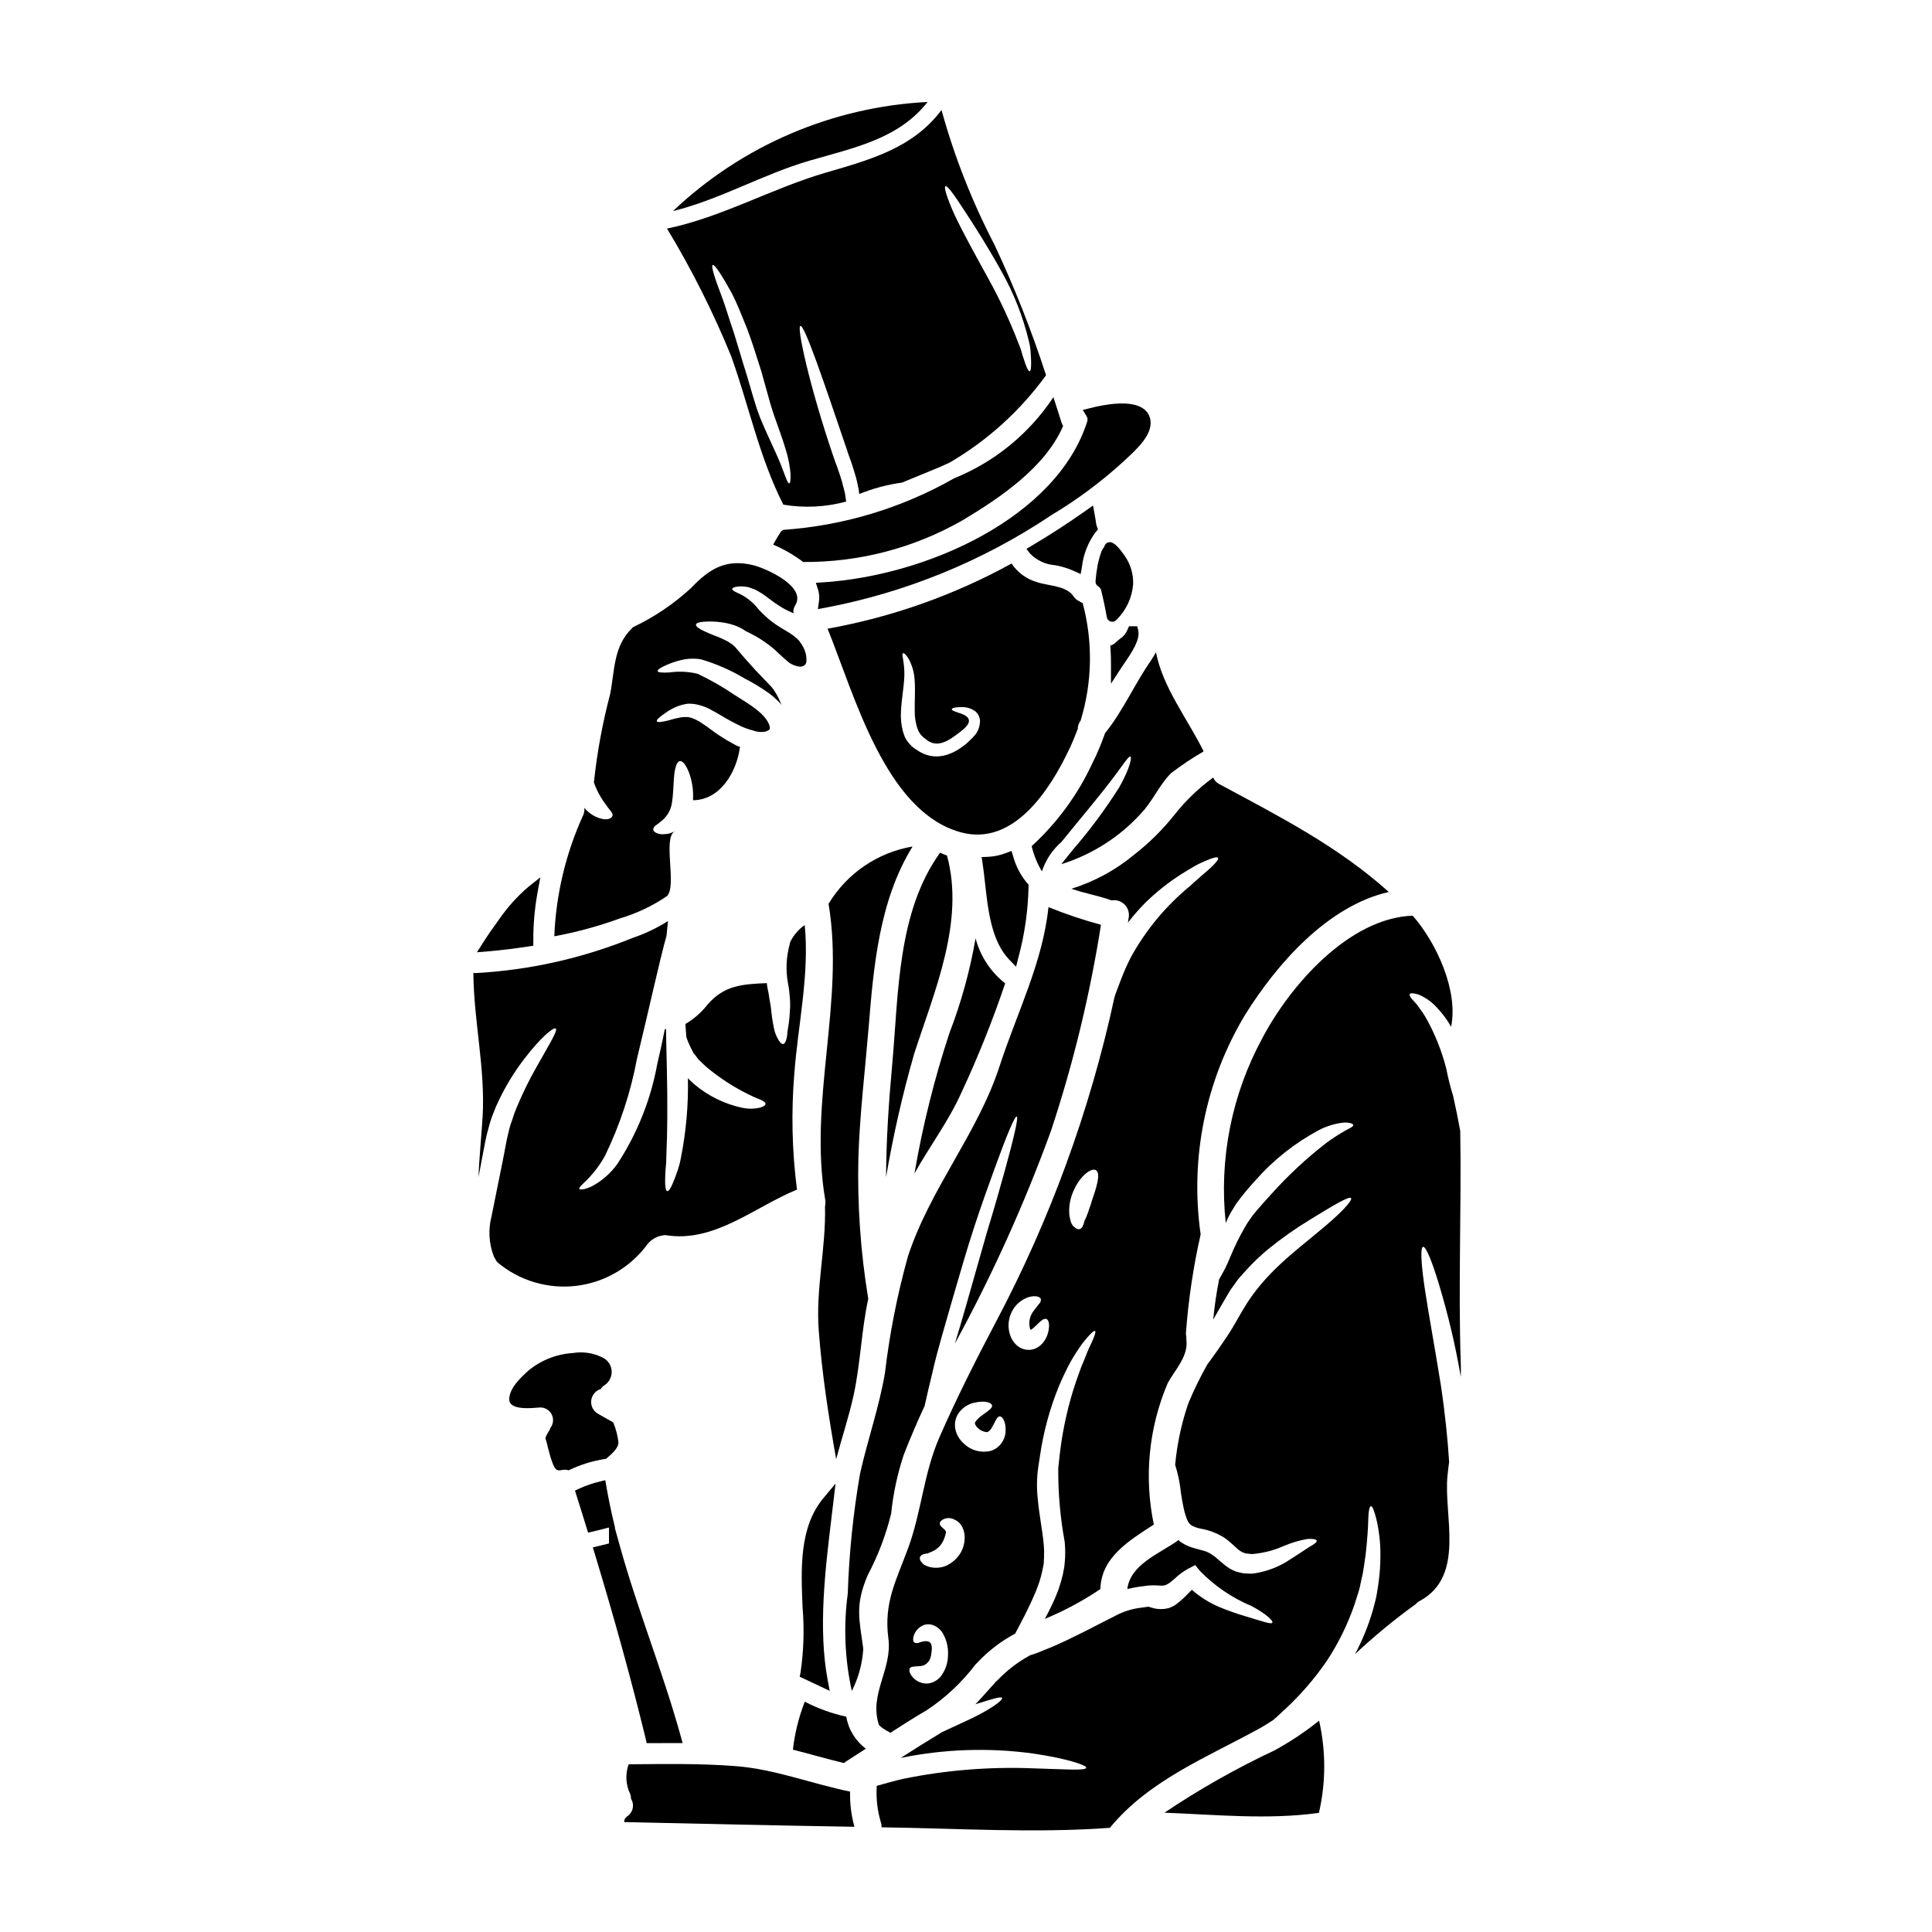
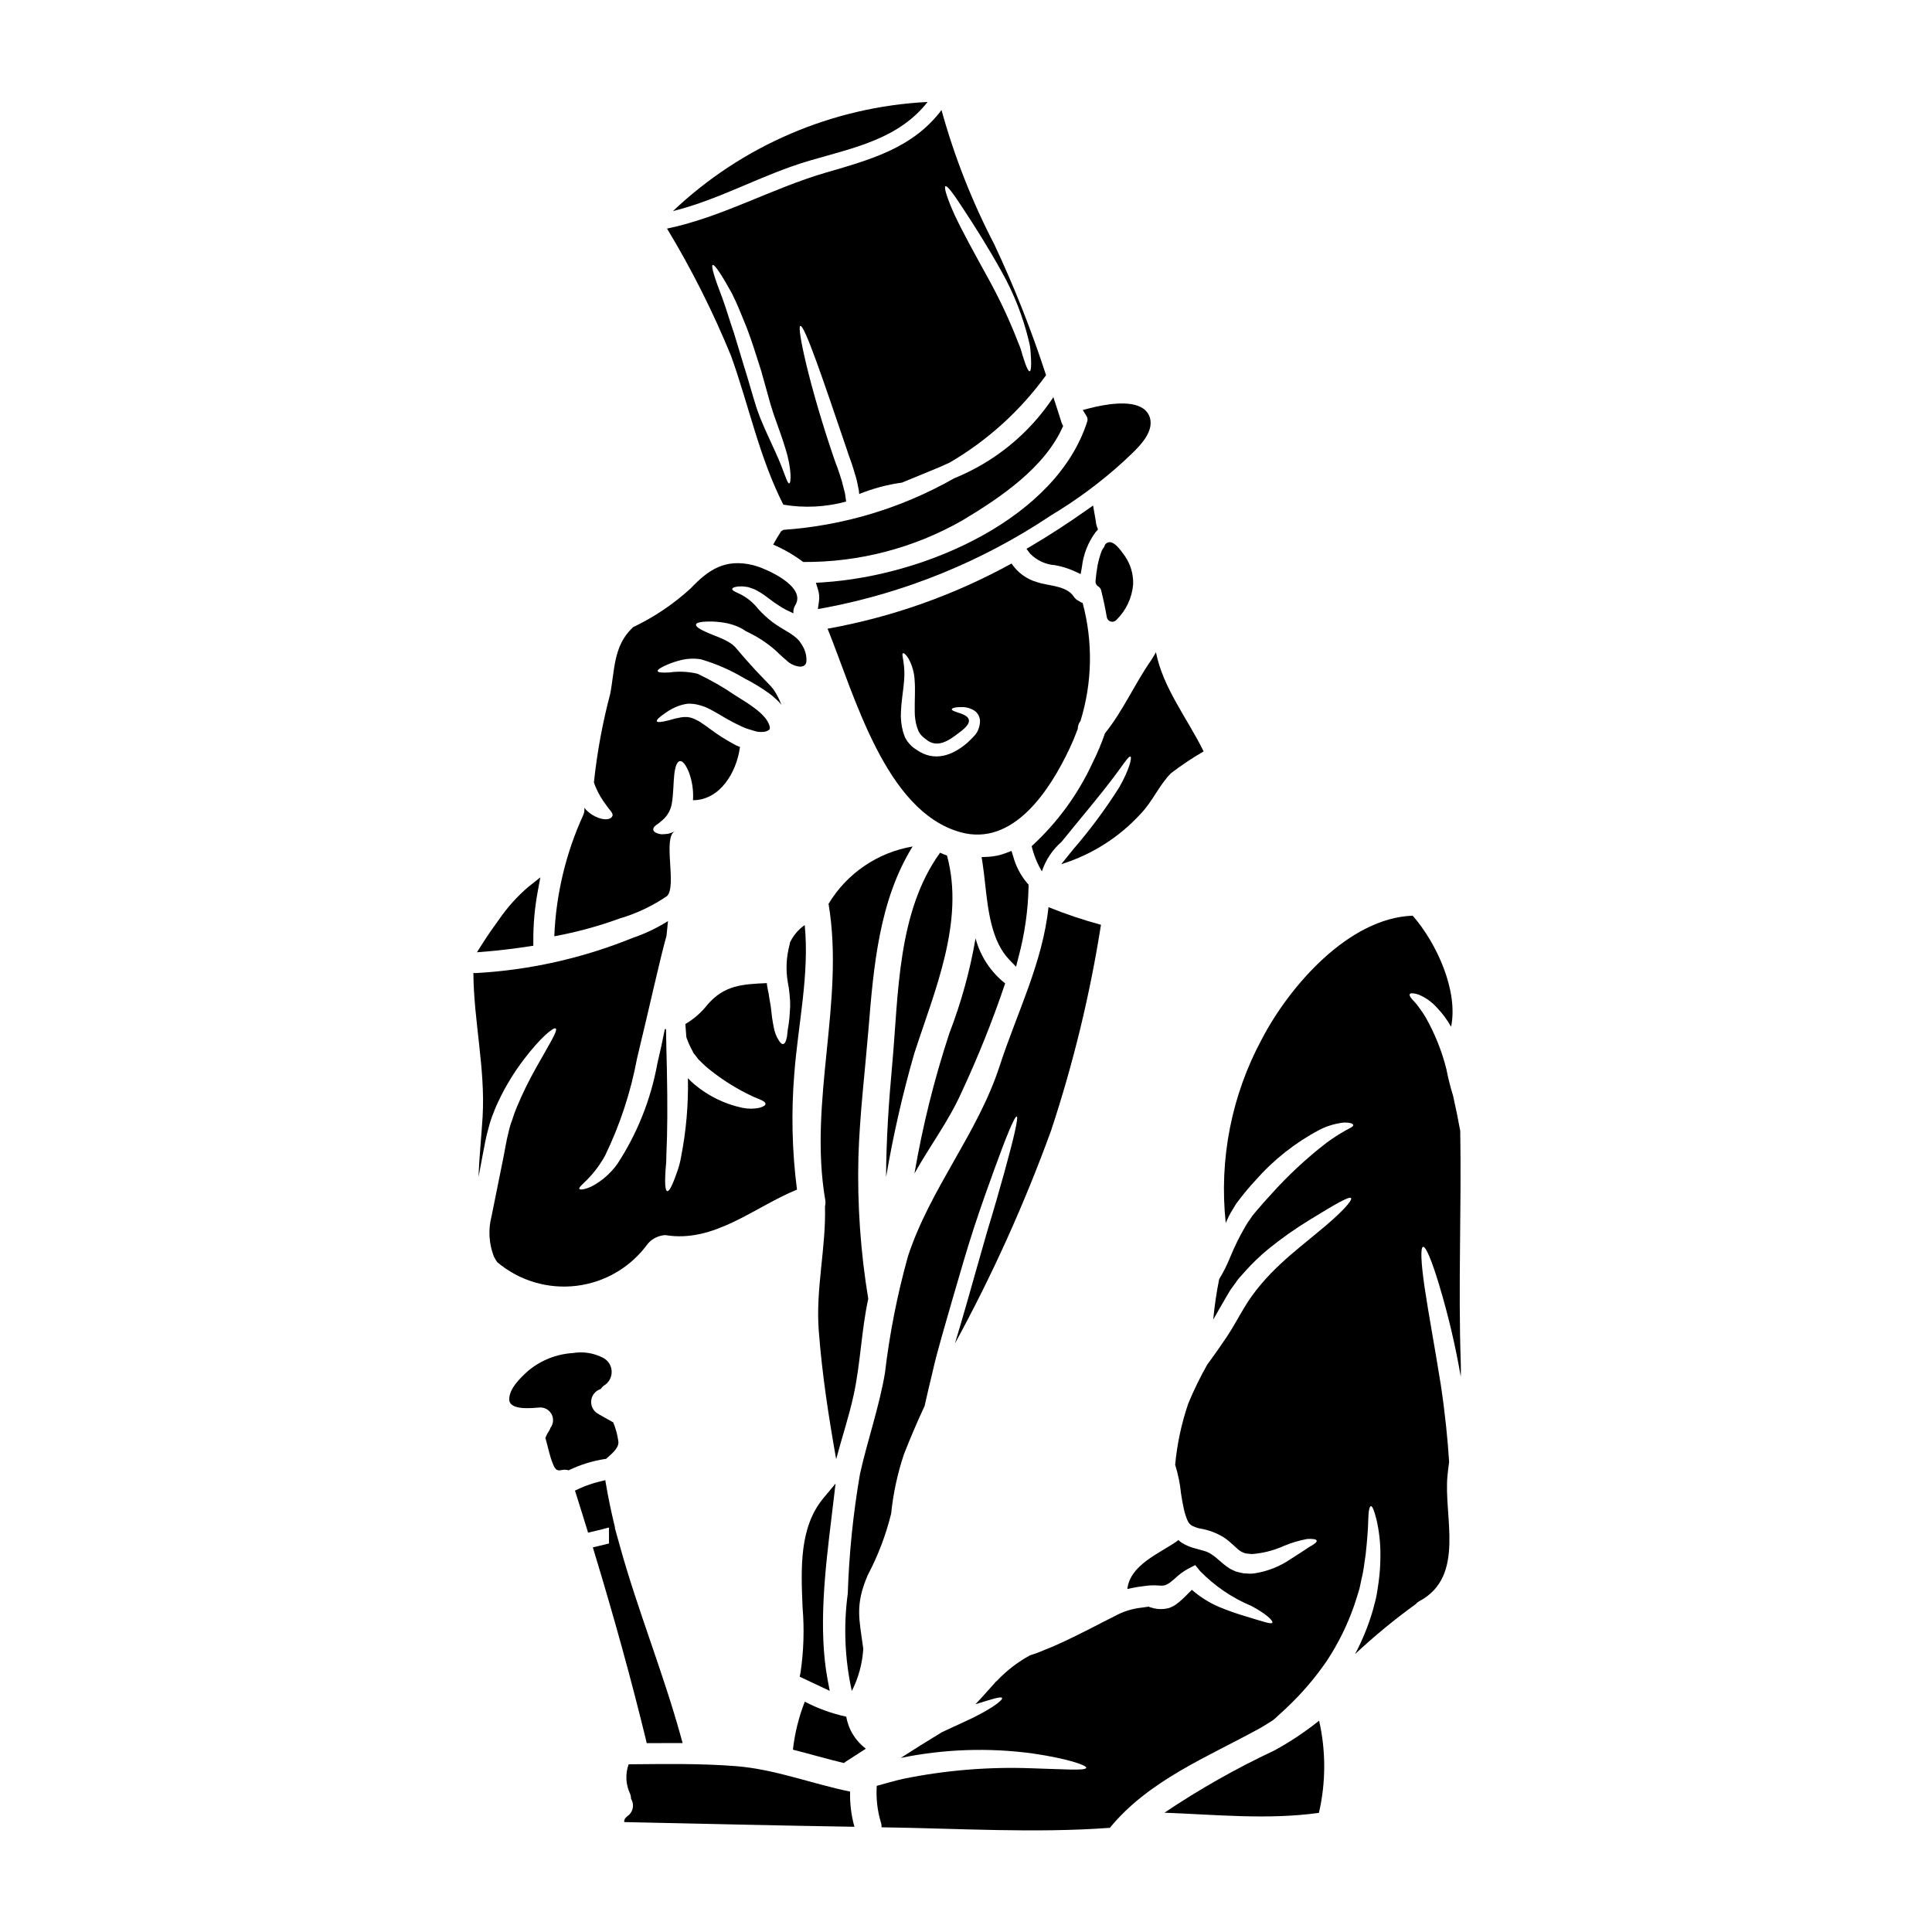
<svg xmlns="http://www.w3.org/2000/svg" fill="#000000" width="800px" height="800px" version="1.1" viewBox="144 144 512 512">
  <g>
    <path d="m434.49 282.79c-0.078-0.691-0.203-1.387-0.328-2.066l-0.492-2.754-1.898 1.34c-4.789 3.379-9.613 6.504-14.328 9.289l-1.418 0.84 0.988 1.32 0.008-0.008c1.75 1.777 4.086 2.856 6.574 3.031 0.586 0.113 1.152 0.219 1.637 0.352 1.172 0.309 2.316 0.711 3.418 1.207l1.734 0.789 0.336-1.879c0.379-3.359 1.641-6.559 3.656-9.273l0.594-0.656-0.293-0.824c-0.086-0.23-0.148-0.465-0.188-0.707z" />
    <path d="m429.62 337.16c0-0.766 0.258-1.508 0.727-2.113 3.133-10.156 3.328-20.988 0.566-31.254-0.328-0.105-0.637-0.262-0.914-0.469-0.605-0.27-1.121-0.707-1.48-1.266-1.906-2.891-6.629-2.754-9.613-3.758-2.797-0.781-5.223-2.543-6.836-4.961-15.203 8.371-31.672 14.203-48.75 17.273 7.234 17.902 15.352 48.375 35.172 53.922 14.027 3.938 23.754-11.137 28.945-22.156 0.82-1.742 1.551-3.504 2.184-5.219zm-26.523 0.539c-0.094 0.215-0.215 0.422-0.355 0.609l-0.23 0.332-0.164 0.188-0.656 0.727c-0.449 0.422-0.895 0.895-1.367 1.316-3.852 3.312-8.691 5.168-13.414 1.836h-0.004c-0.441-0.277-0.867-0.582-1.266-0.918-0.402-0.398-0.781-0.824-1.129-1.27l-0.328-0.52-0.164-0.262-0.023-0.066c-0.023-0.023-0.141-0.211-0.141-0.211h-0.004c-0.016-0.07-0.039-0.145-0.07-0.211-0.164-0.492-0.375-0.941-0.492-1.41-0.461-1.746-0.637-3.555-0.52-5.356 0.164-3.266 0.68-5.902 0.824-8.105 0.148-1.715 0.086-3.445-0.188-5.148-0.188-1.219-0.395-2.019-0.117-2.113s0.848 0.332 1.551 1.551c0.934 1.75 1.465 3.684 1.551 5.664 0.207 2.465-0.023 5.309 0.023 8.199-0.008 1.414 0.195 2.824 0.598 4.18 0.117 0.355 0.262 0.66 0.375 0.965l0.023 0.094 0.164 0.262 0.332 0.539c0.23 0.309 0.395 0.395 0.562 0.609 0.246 0.23 0.512 0.441 0.789 0.633 3.031 2.703 6.203 0.449 8.855-1.598 2.231-1.617 4.422-3.758 0.543-5.117-1.504-0.492-2.445-0.789-2.422-1.125 0.023-0.34 0.965-0.613 2.754-0.59h0.004c1.238-0.004 2.445 0.383 3.453 1.105 0.777 0.637 1.238 1.582 1.27 2.586-0.012 0.91-0.223 1.805-0.617 2.625z" />
    <path d="m413.27 400.19 0.652-2.59h0.004c1.629-6.074 2.519-12.32 2.652-18.609v-0.566l-0.395-0.426c-1.711-2.039-2.961-4.426-3.66-6.996l-0.465-1.5-1.469 0.551v0.004c-1.531 0.594-3.152 0.938-4.797 1.012l-1.652 0.062 0.25 1.637c0.266 1.723 0.469 3.543 0.676 5.438 0.789 7.113 1.699 15.172 6.336 20.051z" />
-     <path d="m441.15 320.97c0.207-0.328 0.48-0.715 0.789-1.156 2.219-3.215 4.176-6.297 3.723-8.66l-0.277-1.18h-2.191l-0.395 0.891v-0.004c-0.371 0.965-1.039 1.793-1.902 2.363-0.398 0.297-0.781 0.617-1.141 0.961-0.18 0.188-0.383 0.359-0.602 0.504l-0.91 0.43 0.066 1.008c0.09 1.375 0.113 2.703 0.113 4.059v4.996z" />
    <path d="m438.54 287.75c-0.402-0.129-0.84-0.078-1.203 0.141-0.363 0.219-0.613 0.582-0.688 1l-0.117 0.16h-0.004c-0.25 0.328-0.461 0.688-0.621 1.07-0.43 1.188-0.77 2.41-1.023 3.648-0.258 1.402-0.445 2.816-0.559 4.234-0.051 0.574 0.238 1.129 0.742 1.414 0.418 0.262 0.703 0.691 0.785 1.18 0.578 2.332 1.07 4.664 1.457 6.938v0.004c0.094 0.562 0.508 1.023 1.059 1.18 0.129 0.035 0.262 0.055 0.395 0.055 0.426 0 0.832-0.184 1.113-0.508 2.562-2.504 4.129-5.848 4.418-9.418 0.094-2.695-0.691-5.348-2.234-7.559-1.555-2.211-2.574-3.238-3.519-3.539z" />
    <path d="m432.09 255.82c-8.086 25.164-42.094 40.684-69.992 42.508l-1.879 0.121 0.562 1.793v0.004c0.324 1.016 0.41 2.094 0.25 3.148l-0.285 2.019 2.012-0.363h0.004c21.27-4.043 41.516-12.309 59.535-24.312l0.445-0.289c6.777-4.07 13.137-8.805 18.98-14.133l1.035-0.977c2.617-2.434 6.57-6.109 6.141-9.805-0.129-1.324-0.84-2.523-1.941-3.269-3.383-2.363-10.27-1.078-14.074-0.109l-1.941 0.488 1.047 1.707c0.258 0.445 0.293 0.988 0.102 1.469z" />
    <path d="m410.38 404.61c-3.84-3.027-6.59-7.215-7.844-11.941-1.48 8.582-3.805 16.996-6.934 25.121-4.004 12.152-7.098 24.582-9.258 37.191 3.992-7.168 8.996-13.777 12.359-21.254 4.434-9.48 8.332-19.203 11.676-29.117z" />
    <path d="m396.85 270.76c-13.863 7.887-29.32 12.551-45.23 13.652-0.195 0.137-0.398 0.262-0.609 0.375-0.754 1.156-1.457 2.336-2.113 3.543v-0.004c2.828 1.211 5.5 2.758 7.961 4.606 14.781 0.109 29.328-3.688 42.168-11.012 9.914-5.945 21.922-13.957 26.715-25.043h-0.004c-0.172-0.285-0.312-0.582-0.418-0.895-0.703-2.254-1.434-4.488-2.16-6.719h-0.004c-6.398 9.656-15.57 17.152-26.305 21.496z" />
    <path d="m374.17 416.59c1.34-16.531 2.844-33.996 11.676-48.258l-0.004-0.004c-9.281 1.586-17.414 7.133-22.273 15.203 0 0.031 0.008 0.066 0.023 0.094 4.301 25.867-5.379 52.066-0.891 78.406 0.094 0.547 0.07 1.105-0.07 1.645 0.305 11.02-2.516 21.871-1.645 33.062 0.871 11.414 2.606 22.699 4.606 33.953 1.504-5.664 3.383-11.254 4.629-16.965 1.832-8.434 2.043-17.125 3.879-25.535l-0.004-0.004c-2.047-12.41-2.922-24.992-2.609-37.566 0.355-11.379 1.746-22.68 2.684-34.031z" />
    <path d="m394.96 370.73c-0.633-0.234-1.219-0.469-1.832-0.75-11.348 15.715-10.996 37.449-12.668 55.941-0.938 10.234-1.598 20.113-1.641 30.004h0.004c1.875-11.02 4.359-21.926 7.445-32.668 5.309-16.438 13.484-35.023 8.691-52.527z" />
-     <path d="m455.32 359.83c-3.09 3.906-6.633 7.434-10.555 10.504-4.945 4.152-10.664 7.277-16.824 9.199 3.504 1.219 7.332 1.855 10.629 3.078h-0.004c1.23-0.215 2.488 0.168 3.394 1.027 0.902 0.863 1.344 2.102 1.188 3.34-0.066 0.516-0.16 1.008-0.23 1.527 1.449-1.887 3.023-3.68 4.703-5.367 2.84-2.762 5.949-5.234 9.281-7.379 1.434-0.891 2.723-1.688 3.871-2.328 1.148-0.637 2.188-1.078 3.031-1.434 1.715-0.727 2.773-0.984 2.988-0.656 0.211 0.328-0.449 1.18-1.785 2.469-0.68 0.633-1.527 1.387-2.516 2.207-0.988 0.824-2.043 1.812-3.242 2.891h-0.004c-6.281 5.184-11.535 11.504-15.48 18.633-1.059 2.047-1.992 4.16-2.797 6.32-0.395 1.055-0.789 2.09-1.18 3.102-0.164 0.422-0.309 0.895-0.449 1.363-6.492 29.984-17.066 58.934-31.434 86.039-5.266 10.004-10.387 20.109-14.922 30.473-4.207 9.609-4.723 19.523-8.246 29.23-3.172 8.691-6.582 14.586-5.309 24.129 1.102 8.152-5.262 14.875-2.469 23.004v-0.004c0.773 0.719 1.652 1.312 2.609 1.762 0.133 0.074 0.258 0.16 0.375 0.258 3.195-2.066 6.414-4.109 9.68-6.016 4.981-3.305 9.367-7.43 12.969-12.199 0.164-0.164 0.332-0.305 0.473-0.422 0.047-0.047 0.07-0.117 0.117-0.164 2.856-3.008 6.18-5.535 9.84-7.481 1.738-3.289 3.57-6.691 5.098-10.316 0.516-1.055 0.848-2.16 1.27-3.242 0.348-1.062 0.637-2.144 0.867-3.238l0.355-1.883c-0.023-0.285 0.047-1.059 0.07-1.551 0.047-1.184 0.016-2.367-0.098-3.543-0.355-3.828-1.18-7.613-1.551-11.809-0.34-2.914-0.293-5.859 0.145-8.762 0.141-0.918 0.305-1.836 0.422-2.727 0.906-6.34 2.59-12.547 5.008-18.477 0.945-2.258 2.004-4.469 3.172-6.625 0.934-1.613 1.945-3.184 3.031-4.699 1.855-2.363 3.055-3.523 3.383-3.336 0.328 0.184-0.254 1.812-1.574 4.492-0.633 1.363-1.18 3.008-2.019 4.883-0.703 1.93-1.527 4.137-2.277 6.606h-0.004c-1.766 5.797-2.969 11.754-3.594 17.781-0.094 0.848-0.188 1.691-0.285 2.562h0.004c-0.051 6.57 0.523 13.133 1.715 19.594 0.125 1.422 0.156 2.852 0.094 4.277-0.07 0.789-0.094 1.316-0.211 2.328l-0.355 1.879c-0.305 1.359-0.688 2.699-1.148 4.016-0.496 1.219-0.941 2.492-1.504 3.617-0.68 1.48-1.41 2.894-2.137 4.254v0.004c5.156-2.133 10.082-4.777 14.707-7.898 0.234-8.434 7.566-12.805 14.168-17.105-2.633-12.582-1.348-25.668 3.688-37.496 1.859-3.406 5.512-7.141 4.938-11.371-0.023-0.301-0.023-0.598 0-0.895-0.078-0.309-0.121-0.621-0.121-0.938 0.645-8.816 1.949-17.574 3.902-26.199-2.879-20.168 1.277-40.711 11.77-58.172 8.34-13.383 21.805-28.852 38.09-32.566-13.465-12.098-28.879-19.949-44.973-28.613l-0.004-0.004c-0.707-0.363-1.258-0.973-1.551-1.715-3.824 2.785-7.25 6.074-10.191 9.781zm-62.016 228.45c-0.777 0.93-1.844 1.57-3.031 1.812-0.961 0.168-1.953 0.016-2.824-0.426-0.98-0.461-1.773-1.238-2.254-2.211-0.254-0.633-0.281-1.129-0.047-1.41 0.426-0.656 2.914-0.262 3.828-0.789v0.004c0.988-0.531 1.648-1.52 1.766-2.633 0.586-3.031 0.023-4.367-3.008-3.383v0.004c-0.438 0.234-0.957 0.254-1.41 0.047-0.309-0.211-0.395-0.68-0.285-1.414h0.004c0.25-1.074 0.875-2.023 1.762-2.676 0.41-0.297 0.871-0.52 1.363-0.66 0.668-0.145 1.363-0.109 2.019 0.098 1.176 0.418 2.16 1.258 2.754 2.359 0.953 1.711 1.398 3.66 1.289 5.613-0.008 2.047-0.684 4.039-1.926 5.664zm5.117-32.52c-0.953 1.469-2.324 2.617-3.938 3.289-1.336 0.484-2.785 0.559-4.16 0.215-0.512-0.152-1.008-0.359-1.48-0.609-0.242-0.227-0.473-0.469-0.68-0.73-0.32-0.328-0.461-0.793-0.375-1.246 0.191-0.426 0.574-0.734 1.031-0.824 0.316-0.082 0.637-0.137 0.965-0.164 0.332-0.113 0.562-0.254 0.824-0.352h-0.004c1.293-0.457 2.391-1.344 3.102-2.516 0.34-0.598 0.605-1.234 0.789-1.898 0.094-0.566 0.262-0.68 0.188-0.988-0.164-0.75-1.574-1.289-1.621-2.09-0.07-0.395 0.164-0.75 0.727-1.105h0.004c0.91-0.535 2.031-0.578 2.981-0.121 0.801 0.316 1.488 0.863 1.969 1.574 0.473 0.766 0.766 1.625 0.867 2.516 0.172 1.77-0.246 3.547-1.188 5.051zm11.086-29.461c-0.711 1.059-1.766 1.836-2.984 2.207-2.551 0.613-5.242-0.129-7.117-1.965-1.031-0.914-1.773-2.106-2.141-3.43-0.383-1.441-0.188-2.977 0.543-4.273 1.039-1.676 2.738-2.828 4.676-3.172 2.793-0.566 4.203 0.07 4.418 0.75 0.211 0.789-1.316 1.668-2.891 2.844-0.789 0.586-1.621 1.434-1.645 1.883-0.023 0.207 0.023 0.23 0.117 0.445v-0.004c0.172 0.34 0.402 0.641 0.684 0.895 0.598 0.555 1.352 0.914 2.16 1.031 0.328 0.094 0.895-0.184 1.387-0.961 0.965-1.551 1.434-3.195 2.231-3.195 0.656-0.023 1.762 1.316 1.527 4.328-0.105 0.938-0.438 1.84-0.973 2.617zm12.137-28.762c-0.219 0.68-0.535 1.32-0.941 1.906-0.605 0.898-1.465 1.594-2.469 1.996-1.512 0.559-3.207 0.301-4.488-0.68-1.035-0.82-1.781-1.949-2.137-3.223-0.617-2.055-0.379-4.273 0.656-6.152 0.762-1.43 1.965-2.574 3.43-3.266 0.898-0.465 1.91-0.672 2.918-0.59 0.656 0.117 1.078 0.355 1.219 0.707 0.078 0.496-0.109 0.996-0.492 1.316-0.332 0.422-0.789 1.012-1.32 1.715h0.004c-1.078 1.293-1.488 3.016-1.105 4.652 0.047 0.188 0.117 0.371 0.211 0.539 0.047-0.047 0.094-0.047 0.141-0.094 0.348-0.242 0.676-0.504 0.988-0.785 1.266-1.266 2.277-2.301 3.031-2.043 0.664 0.219 1.043 1.676 0.355 4zm11.652-35.078c-0.254 0.965-0.68 1.883-0.891 2.68-0.117 0.375-0.332 0.789-0.426 1.102v0.004c-0.098 0.281-0.215 0.555-0.352 0.82-0.188 0.277-0.309 0.59-0.355 0.918-0.059 0.293-0.152 0.578-0.281 0.848-0.137 0.426-0.469 0.766-0.891 0.918-0.434 0.043-0.863-0.102-1.18-0.395-0.602-0.41-1.023-1.031-1.184-1.742-0.152-0.535-0.273-1.086-0.352-1.641-0.145-1.797 0.09-3.606 0.68-5.309 1.715-4.863 5.285-7.477 6.465-6.488 1.176 0.992 0.102 4.387-1.254 8.289z" />
    <path d="m433.52 346.2c-3.859 8.344-9.34 15.836-16.121 22.043 0.559 2.332 1.465 4.566 2.68 6.629h0.051c1-3 2.781-5.676 5.168-7.754 5.074-6.273 9.891-11.938 12.988-16.047 3.078-3.938 4.769-6.836 5.309-6.559 0.422 0.234-0.285 3.387-2.984 8.133-3.652 5.777-7.731 11.273-12.199 16.445-1.082 1.387-2.207 2.68-3.172 3.938l-0.004-0.004c8.09-2.512 15.363-7.129 21.074-13.379 3.148-3.266 4.863-7.57 8.016-10.738 2.758-2.106 5.648-4.039 8.652-5.781-4.328-8.762-10.762-16.773-12.641-26.27-0.395 0.68-0.789 1.414-1.289 2.141-4.394 6.297-7.379 13.32-12.203 19.309h-0.004c-0.93 2.703-2.043 5.34-3.32 7.894z" />
    <path d="m365.43 537.16-3.18 3.809c-6.461 7.746-6 18.59-5.555 29.074v0.004c0.477 5.723 0.297 11.48-0.539 17.16l-0.227 1.137 7.957 3.754-0.535-2.828c-2.562-13.617-0.668-29.25 1-43.039z" />
    <path d="m368.27 598.94c-3.824-0.832-7.519-2.168-10.992-3.973-1.598 4.082-2.656 8.355-3.148 12.715 4.535 1.148 8.996 2.465 13.531 3.543 0.141-0.117 0.285-0.234 0.449-0.355 1.781-1.125 3.566-2.277 5.356-3.453-2.762-2.047-4.621-5.086-5.195-8.477z" />
    <path d="m315.38 605.95h1.18c2.125-0.023 4.25-0.023 6.375-0.023h1.969l-0.52-1.871c-2.363-8.543-5.277-17.051-8.09-25.285-2.789-8.152-5.672-16.586-8.004-24.996l-1.367-4.922h0.07l-0.434-1.816c-0.715-3.039-1.352-6.141-1.883-9.215l-0.27-1.555-1.535 0.371 0.008 0.004c-1.832 0.434-3.617 1.047-5.328 1.836l-1.18 0.547 0.395 1.238c0.617 1.945 1.219 3.891 1.824 5.832l1.258 4.074 2.266-0.535c0.961-0.227 1.914-0.453 3.051-0.789h0.223v4.191c-0.918 0.234-1.844 0.457-2.754 0.672l-1.527 0.363 0.457 1.504c5.297 17.461 9.734 33.566 13.559 49.238z" />
    <path d="m304.58 530.64c1.18-1.078 3.406-2.723 3.309-4.512-0.223-1.785-0.688-3.531-1.383-5.191-1.387-0.789-2.793-1.527-4.184-2.363-1.184-0.754-1.816-2.121-1.633-3.508 0.188-1.387 1.164-2.539 2.5-2.953 0.211-0.316 0.465-0.602 0.754-0.848 1.355-0.762 2.184-2.207 2.156-3.766-0.027-1.555-0.91-2.969-2.297-3.68-2.465-1.27-5.277-1.703-8.012-1.246-4.336 0.273-8.473 1.922-11.809 4.699-1.949 1.758-5.074 4.676-5.027 7.613 0.07 3.031 6.297 2.231 8.129 2.113 1.301-0.047 2.512 0.66 3.109 1.82 0.598 1.156 0.473 2.555-0.324 3.59-0.074 0.277-0.191 0.543-0.352 0.785-0.234 0.328-0.438 0.676-0.609 1.035-0.047 0.09-0.094 0.137-0.117 0.184-0.023 0.047-0.047 0.164-0.094 0.285h-0.004c-0.039 0.129-0.094 0.254-0.16 0.375 0.656 2.164 1.031 4.398 1.855 6.512 0.656 1.691 1.012 2.328 2.492 1.996l-0.004-0.004c0.598-0.133 1.223-0.109 1.809 0.07 3.055-1.473 6.309-2.484 9.656-3.004 0.082 0.008 0.16 0.008 0.238-0.004z" />
    <path d="m339.07 612.05c-9.488-0.75-18.961-0.562-28.473-0.496-0.93 2.582-0.781 5.43 0.418 7.894 0.148 0.402 0.219 0.824 0.215 1.25 0.852 1.359 0.637 3.133-0.516 4.25-0.848 0.656-1.18 0.918-1.32 1.715 0.023-0.047 0.047 0.047 0.07 0.207 20.324 0.449 40.648 0.918 60.969 1.246v0.004c-0.848-3.035-1.234-6.18-1.148-9.328-10.102-2.066-19.875-5.918-30.215-6.742z" />
    <path d="m525.41 484.59c2.398 7.969 4.309 16.074 5.711 24.273 0.023-1.18 0.047-2.363 0-3.598-0.703-20.469 0.207-40.973-0.141-61.461 0-0.07-0.023-0.141-0.023-0.211-0.496-2.727-1.105-5.805-1.859-9.141h0.004c-0.738-2.359-1.34-4.762-1.809-7.191-1.219-4.82-3.086-9.453-5.547-13.773-0.484-0.801-1.008-1.578-1.574-2.328-0.406-0.617-0.871-1.199-1.383-1.734-0.941-0.941-1.363-1.621-1.18-1.969 0.18-0.348 1.012-0.285 2.277 0.094 1.887 0.781 3.574 1.977 4.934 3.5 1.453 1.52 2.711 3.219 3.734 5.055 1.969-9.539-3.852-22.227-10.176-29.441-17.012 0.609-32.668 18.727-39.941 32.637-8.062 14.918-11.41 31.934-9.602 48.793 0.234-0.516 0.445-1.012 0.703-1.551 0.418-0.852 0.887-1.676 1.41-2.465l0.355-0.609 0.184-0.285 0.094-0.164 0.234-0.305 0.895-1.18c1.219-1.574 2.539-3.148 3.973-4.695 4.777-5.445 10.504-9.977 16.895-13.383 2.043-1.051 4.266-1.719 6.551-1.969 1.621-0.047 2.422 0.305 2.492 0.633 0.094 0.422-0.789 0.789-2.066 1.48-1.723 0.973-3.387 2.051-4.981 3.219-5.348 4.129-10.301 8.742-14.805 13.777-1.34 1.457-2.629 2.914-3.828 4.328l-0.867 1.059-0.07 0.066c-0.023 0.047-0.234 0.332-0.234 0.332l-0.395 0.586c-0.523 0.688-0.992 1.41-1.41 2.16-1.492 2.574-2.809 5.242-3.938 7.992-0.816 2.035-1.797 3.996-2.938 5.871-0.711 3.543-1.234 7.117-1.574 10.715 1.059-1.805 2.094-3.734 3.363-5.848 0.395-0.68 0.789-1.34 1.18-1.996 0.426-0.566 0.848-1.152 1.246-1.715l0.609-0.871 0.328-0.422 0.184-0.195 0.07-0.094 0.164-0.188 0.047-0.047c0.469-0.539 0.965-1.078 1.434-1.598v-0.004c1.828-2.027 3.801-3.922 5.906-5.66 3.5-2.848 7.188-5.453 11.043-7.801 6.414-3.938 10.477-6.344 10.949-5.758 0.473 0.586-2.727 4.113-8.66 8.93-5.758 4.883-14.262 10.926-19.805 20.367-1.363 2.254-2.754 4.914-4.328 7.262-1.574 2.352-3.031 4.441-4.535 6.508-0.254 0.332-0.492 0.656-0.75 1.012h-0.004c-1.891 3.34-3.574 6.793-5.047 10.336-1.801 5.262-2.969 10.723-3.481 16.258 0.773 2.473 1.293 5.016 1.551 7.59 0.188 1.27 0.426 2.633 0.727 4.019 0.148 0.691 0.336 1.375 0.566 2.043 0.164 0.527 0.375 1.039 0.637 1.527 0.023 0.07 0.262 0.309 0.352 0.449l0.094 0.117 0.117 0.09c0.18 0.152 0.375 0.285 0.586 0.395 0.613 0.293 1.262 0.516 1.93 0.656 2.211 0.363 4.332 1.145 6.25 2.305 2.019 1.316 3.5 3.078 4.441 3.664l0.727 0.395v-0.004c0.215 0.059 0.43 0.137 0.633 0.234l1.316 0.141 0.332 0.047h0.07-0.004c-0.023 0.004-0.051-0.004-0.07-0.023h0.07l0.516-0.023c2.754-0.266 5.445-0.98 7.969-2.113 2-0.848 4.086-1.469 6.227-1.852 1.48-0.07 2.363 0.066 2.465 0.445 0.102 0.379-0.586 0.941-1.902 1.645-1.152 0.789-2.793 1.832-5.051 3.285-2.805 1.91-6 3.18-9.352 3.715l-0.789 0.094-0.211 0.02-0.375-0.02h-0.305l-1.363-0.07c-0.656-0.117-1.34-0.285-2.023-0.473-0.605-0.238-1.195-0.52-1.758-0.844-2.207-1.457-3.266-2.816-4.629-3.641l-0.496-0.332-0.066-0.043-0.355-0.164c-0.336-0.18-0.691-0.32-1.059-0.426-0.656-0.207-1.664-0.445-2.629-0.727v-0.004c-1.137-0.289-2.223-0.75-3.219-1.359-0.398-0.223-0.762-0.5-1.082-0.824-0.113 0.094-0.184 0.188-0.305 0.285-4.863 3.383-12.453 6.297-13.207 12.711 0.941-0.234 1.883-0.395 2.793-0.562l2.141-0.285c0.023-0.023 0.137-0.023 0.184-0.023l0.637-0.07c3.711-0.281 3.664 0.965 6.719-1.734l0.008-0.004c1.098-1.074 2.336-1.992 3.688-2.727l1.812-0.941 1.289 1.574c3.863 3.969 8.492 7.117 13.602 9.258 4.019 2.137 5.801 3.938 5.57 4.422-0.285 0.539-2.754-0.395-6.766-1.574v-0.004c-2.539-0.738-5.039-1.617-7.481-2.633-2.574-1.125-4.965-2.637-7.086-4.484-0.309 0.305-0.633 0.609-0.965 0.941l0.004-0.004c-1.016 1.094-2.125 2.094-3.316 2.984-0.465 0.324-0.969 0.59-1.504 0.789l-0.211 0.094-0.113 0.023-0.395 0.09-0.281 0.047-0.566 0.094c-1.188 0.125-2.391-0.008-3.523-0.391-0.172-0.066-0.352-0.098-0.539-0.098l0.184-0.07c0-0.023-0.137-0.047-0.137-0.047l-2.117 0.285c-2.41 0.281-4.75 1.023-6.883 2.184-2.363 1.18-4.652 2.363-6.812 3.477-4.367 2.207-8.316 4.16-11.84 5.512v-0.004c-1.254 0.555-2.543 1.035-3.852 1.434-3.262 1.773-6.219 4.047-8.766 6.742-0.145 0.145-0.305 0.277-0.469 0.395-0.035 0.066-0.074 0.129-0.121 0.188-1.812 1.996-3.457 3.902-5.144 5.66 4.297-1.34 6.766-2.137 7.047-1.691 0.395 0.59-3.406 3.387-10.195 6.438-1.762 0.824-3.711 1.691-5.781 2.68-0.117 0.066-0.207 0.137-0.328 0.207-3.543 2.137-7.051 4.348-10.527 6.582v0.004c11.504-2.363 23.328-2.762 34.965-1.18 9.055 1.316 14.262 3.102 14.188 3.781-0.094 0.848-5.754 0.395-14.52 0.141-11.395-0.418-22.797 0.52-33.973 2.797-2.422 0.543-4.746 1.246-7.027 1.859l0.004-0.004c-0.211 3.227 0.145 6.465 1.055 9.566 0.168 0.457 0.242 0.945 0.211 1.43h0.262c19.926 0.281 40.34 1.598 60.242 0.137 10.41-12.688 25.977-18.77 40.039-26.547 1.078-0.609 2.113-1.316 3.172-1.969 0.23-0.211 0.469-0.395 0.727-0.609 0.895-0.824 1.832-1.668 2.754-2.539 4.059-3.797 7.691-8.027 10.832-12.617 3.035-4.609 5.481-9.582 7.281-14.801 0.395-1.223 0.75-2.398 1.129-3.543s0.516-2.328 0.789-3.453c0.586-2.207 0.727-4.328 1.059-6.25 0.422-3.852 0.656-7.004 0.703-9.328 0.047-2.328 0.328-3.543 0.703-3.594 0.379-0.051 0.871 1.18 1.434 3.383 0.754 3.191 1.117 6.457 1.078 9.734 0.008 2.277-0.141 4.555-0.445 6.812-0.188 1.219-0.332 2.492-0.586 3.781-0.254 1.289-0.633 2.606-0.988 3.938-1.168 4.004-2.746 7.875-4.699 11.562 5.078-4.758 10.453-9.184 16.094-13.254 0.289-0.34 0.641-0.621 1.035-0.824 12.242-6.602 6.273-22.582 7.375-33.27 0.117-1.18 0.262-2.394 0.426-3.57-0.355-5.801-1.059-12.805-2.188-20.344-1.594-9.961-3.285-19.031-4.273-25.684s-1.18-10.832-0.445-10.992c0.734-0.164 2.344 3.738 4.289 10.172z" />
    <path d="m481.68 607.91c-10.102 4.742-19.828 10.246-29.09 16.473 13.648 0.516 27.371 1.926 40.934 0.047h0.004c1.855-8.035 1.871-16.391 0.047-24.434-3.723 2.984-7.703 5.633-11.895 7.914z" />
    <path d="m383.52 529.49c1.691-4.348 3.543-8.66 5.512-12.898 0.633-2.754 1.297-5.758 2.07-8.859 1.34-6.016 3.356-12.477 5.285-19.336 1.996-6.812 3.852-13.344 5.777-19.195 1.926-5.852 3.781-11.039 5.379-15.41 3.172-8.766 5.379-14.074 5.902-13.91 0.523 0.164-0.789 5.777-3.262 14.73-1.246 4.492-2.754 9.801-4.559 15.695-1.668 5.902-3.543 12.359-5.453 19.172-1.012 3.617-2.094 7.144-3.102 10.547h0.004c9.895-18.129 18.406-36.977 25.465-56.387 5.894-17.793 10.32-36.039 13.23-54.559-4.727-1.277-9.371-2.84-13.91-4.676-1.527 14.684-8.363 28.031-12.922 42.031-5.824 17.977-18.375 32.402-24.316 50.492v0.004c-2.832 10.156-4.875 20.52-6.109 30.992-1.551 9.094-4.606 17.711-6.602 26.668v-0.004c-1.809 10.488-2.894 21.086-3.242 31.723-1.156 8.578-0.801 17.293 1.055 25.746 0.023 0.023 0.023 0.023 0.047 0.023 1.742-3.461 2.766-7.242 3.008-11.113-1.078-8.059-2.231-11.512 1.18-19.547 2.731-5.152 4.812-10.621 6.203-16.281 0.543-5.324 1.668-10.57 3.359-15.648z" />
    <path d="m284.07 394.82 1.262-0.188v-1.273l0.004-0.004c-0.027-4.356 0.355-8.707 1.148-12.988l0.711-3.859-3.078 2.438v-0.004c-3.012 2.566-5.672 5.519-7.91 8.785-1.602 2.18-2.981 4.184-4.215 6.121l-1.602 2.519 2.977-0.254c3.156-0.262 6.973-0.723 10.703-1.293z" />
    <path d="m320.76 381.47c2.703-2.633-1.219-15.578 2.094-17.176v-0.004c-0.562 0.281-1.152 0.504-1.762 0.664-0.594 0.086-1.188 0.129-1.789 0.137-0.383-0.031-0.762-0.117-1.125-0.254-0.633-0.234-1.012-0.566-1.059-0.941s0.188-0.789 0.68-1.18c0.262-0.211 0.633-0.395 0.918-0.66 0.285-0.27 0.562-0.492 0.848-0.703v-0.004c1.422-1.238 2.328-2.965 2.539-4.84 0.375-2.469 0.352-5.219 0.586-7.262 0.234-2.043 0.703-3.43 1.48-3.543s1.621 1.031 2.422 3.031c0.859 2.344 1.219 4.84 1.055 7.332 7.191-0.023 11.512-7.422 12.406-13.84 0.008-0.09 0.031-0.176 0.07-0.258-0.707-0.25-1.383-0.574-2.019-0.965-1.988-1.082-3.898-2.309-5.711-3.664-0.789-0.566-1.645-1.223-2.363-1.668-0.605-0.438-1.262-0.809-1.949-1.105-0.574-0.262-1.184-0.441-1.809-0.539-0.59-0.035-1.18-0.012-1.766 0.07-1.102 0.191-2.191 0.453-3.262 0.789-1.883 0.492-3.008 0.609-3.172 0.262-0.164-0.352 0.656-1.129 2.301-2.234v-0.004c1.027-0.734 2.141-1.332 3.316-1.785 0.824-0.305 1.684-0.52 2.559-0.633 1.023-0.043 2.043 0.074 3.031 0.352 1.027 0.266 2.019 0.652 2.957 1.152 0.941 0.492 1.715 0.961 2.633 1.48h0.004c1.766 1.086 3.594 2.074 5.473 2.961 0.934 0.445 1.91 0.797 2.914 1.059l0.75 0.23c0.074 0.039 0.156 0.062 0.238 0.07l0.445 0.094 0.469 0.07h0.262l-0.004 0.004c0.195 0.023 0.391 0.023 0.586 0 0.641 0.023 1.27-0.168 1.789-0.543 0.102-0.059 0.172-0.164 0.188-0.281 0.051-0.199 0.051-0.41 0-0.609-0.789-3.195-5.356-5.902-9.094-8.227-3.188-2.18-6.543-4.102-10.031-5.754-2.434-0.582-4.953-0.703-7.426-0.355-1.926 0.117-3.055 0.023-3.148-0.352s0.844-0.988 2.676-1.762c1.133-0.473 2.305-0.855 3.496-1.148 1.734-0.426 3.531-0.5 5.293-0.215 4.086 1.199 8 2.918 11.648 5.117 2.254 1.141 4.414 2.457 6.465 3.938 0.613 0.441 1.195 0.926 1.738 1.457l0.895 0.848c0.23 0.262 0.395 0.473 0.586 0.703-0.457-1.234-1.039-2.414-1.738-3.523-0.254-0.422-0.543-0.816-0.871-1.18l-0.234-0.281-0.16-0.164-0.164-0.164-0.727-0.75-2.961-3.102c-1.969-2.137-3.805-4.227-5.43-6.18l-0.117-0.117-0.285-0.23-0.004-0.008c-0.156-0.172-0.336-0.324-0.539-0.449-0.391-0.273-0.797-0.527-1.219-0.75-0.828-0.445-1.684-0.84-2.562-1.18-1.434-0.523-2.84-1.129-4.207-1.812-0.984-0.539-1.48-1.008-1.41-1.387s0.727-0.609 1.859-0.727c1.574-0.129 3.156-0.09 4.723 0.117 1.156 0.137 2.297 0.391 3.402 0.754 0.668 0.219 1.312 0.492 1.93 0.82 0.336 0.172 0.66 0.367 0.965 0.586l0.328 0.211c0.824 0.395 1.691 0.848 2.656 1.363 1.441 0.844 2.824 1.785 4.133 2.82 0.633 0.496 1.363 1.18 2.047 1.836 0.684 0.652 1.289 1.18 1.926 1.715 0.957 0.953 2.219 1.543 3.566 1.664-0.023 0-0.023 0-0.047 0.023 0.328-0.02 0.652-0.082 0.965-0.184 0.125-0.07 0.246-0.148 0.355-0.238 0.27-0.258 0.43-0.613 0.445-0.988 0.086-1.488-0.301-2.969-1.102-4.227l-0.023-0.094s-0.07-0.094-0.094-0.117l-0.211-0.309-0.422-0.633h-0.004c-0.227-0.215-0.438-0.441-0.637-0.68-0.598-0.527-1.23-1.008-1.902-1.434-1.457-0.918-3.148-1.812-4.746-3.031-0.668-0.516-1.312-1.062-1.926-1.645-0.66-0.633-1.223-1.18-1.691-1.715v-0.004c-1.266-1.621-2.871-2.953-4.699-3.898-1.316-0.609-2.231-0.984-2.207-1.387 0.023-0.402 0.941-0.727 2.723-0.703 0.449 0.047 0.965 0.094 1.527 0.188 0.52 0.164 1.105 0.395 1.715 0.609 1.266 0.637 2.461 1.398 3.57 2.281 0.59 0.449 1.152 0.871 1.691 1.246 0.539 0.379 1.316 0.844 1.969 1.289 0.82 0.492 1.855 0.965 3.031 1.527v0.004c-0.086-0.758 0.086-1.52 0.492-2.16 3.125-5.078-8.223-9.938-11.254-10.629-7.309-1.762-11.727 1.18-16.426 6.133-4.566 4.195-9.742 7.68-15.348 10.336-0.07 0.07-0.117 0.141-0.188 0.211-5.027 4.84-4.606 11.184-5.848 17.527h-0.004c-2.008 7.606-3.438 15.348-4.273 23.168 0 0.07-0.023 0.137-0.023 0.207 0.133 0.426 0.289 0.844 0.469 1.25 0.73 1.73 1.688 3.356 2.84 4.836 0.68 1.105 1.906 2.07 1.598 2.797-0.23 0.656-1.34 1.363-3.711 0.516v0.004c-1.234-0.453-2.348-1.176-3.266-2.113-0.16-0.164-0.305-0.395-0.469-0.562v-0.004c0.07 0.641-0.016 1.285-0.262 1.879-4.637 10.125-7.25 21.059-7.699 32.184 5.93-1.094 11.754-2.68 17.414-4.746 4.434-1.309 8.633-3.301 12.449-5.91z" />
    <path d="m351.59 277.74c5.547 0.941 11.23 0.66 16.656-0.824-0.09-0.727-0.207-1.461-0.328-2.234-0.262-1.031-0.543-2.113-0.824-3.191-0.355-1.082-0.656-2.164-1.082-3.312-0.426-1.148-0.871-2.301-1.266-3.523-6.297-18.562-9.613-33.977-8.66-34.281 1.129-0.352 6.18 14.66 12.406 32.965 0.355 1.18 0.824 2.328 1.219 3.504 0.398 1.176 0.75 2.422 1.105 3.594s0.539 2.422 0.789 3.57c0.023 0.309 0.07 0.613 0.094 0.918l0.004-0.008c3.641-1.477 7.453-2.492 11.348-3.027 2.586-1.059 5.098-2.113 7.477-3.078 1.785-0.703 3.504-1.457 5.168-2.231v-0.004c10.02-5.859 18.711-13.742 25.52-23.141-3.836-11.824-8.41-23.391-13.699-34.637-5.906-11.355-10.602-23.301-14.008-35.637-7.543 9.984-18.398 13.016-30.566 16.562-14.426 4.184-27.488 11.809-42.176 14.852v-0.004c6.531 10.805 12.211 22.102 16.988 33.789 4.723 13.156 7.473 26.879 13.836 39.379zm42.953-84.379c0.516-0.262 2.301 2.231 4.981 6.363 2.656 4.043 6.32 9.754 9.984 16.379 3.191 5.699 5.59 11.809 7.121 18.16 0.297 1.098 0.469 2.223 0.516 3.359 0.07 1.012 0.117 1.855 0.117 2.562 0 1.41-0.117 2.184-0.395 2.207-0.277 0.023-0.656-0.68-1.129-1.969-0.23-0.633-0.492-1.434-0.789-2.363l0.004 0.004c-0.258-1.047-0.602-2.066-1.031-3.055-2.25-5.852-4.894-11.543-7.922-17.031-3.57-6.488-6.859-12.43-8.973-16.926-2.039-4.512-2.93-7.43-2.484-7.691zm-61.672 20.859c0.516-0.211 2.418 2.676 5.098 7.543 1.289 2.488 2.516 5.66 3.938 9.117 1.34 3.5 2.535 7.375 3.828 11.441 0.562 2.043 1.125 4.043 1.668 5.969 0.254 0.965 0.516 1.926 0.789 2.844 0.273 0.918 0.562 1.762 0.824 2.609 1.148 3.312 2.363 6.484 3.148 9.188 1.715 5.453 1.48 9.164 0.988 9.164-0.609 0.047-1.316-3.242-3.617-8.199-1.105-2.516-2.539-5.402-3.996-8.953-0.332-0.914-0.633-1.645-1.012-2.754-0.281-0.918-0.562-1.859-0.871-2.816-0.562-1.906-1.148-3.902-1.734-5.902-1.27-4.016-2.363-7.891-3.457-11.348-1.18-3.383-2.066-6.508-3.031-9.117-2.023-5.242-3.059-8.566-2.562-8.785z" />
    <path d="m389.82 171.02c-25.223 1.285-49.156 11.543-67.48 28.922 12.547-3.102 23.777-9.75 36.254-13.383 11.82-3.434 23.543-5.742 31.227-15.539z" />
    <path d="m315.74 473.52c1.168-1.305 2.805-2.098 4.555-2.207 12.988 2.16 23.492-7.379 34.914-12.055v-0.004c-1.316-10.211-1.551-20.535-0.703-30.797 0.988-12.922 4.043-26.316 2.754-39.309-1.664 1.16-2.996 2.731-3.879 4.555-0.047 0.211-0.094 0.445-0.141 0.68v0.004c-0.863 3.215-1.027 6.582-0.473 9.867 0.09 0.543 0.184 1.082 0.281 1.598l0.047 0.395s0.023 0.254 0.047 0.352l0.094 0.895v-0.004c0.133 1.102 0.188 2.207 0.164 3.316-0.047 0.984-0.117 1.926-0.188 2.816-0.07 0.789-0.164 1.48-0.262 2.16-0.305 1.34-0.254 2.633-0.516 3.457-0.188 0.871-0.492 1.363-0.871 1.434-0.379 0.07-0.789-0.332-1.242-1.059-0.637-1.035-1.066-2.184-1.27-3.383-0.16-0.789-0.305-1.645-0.445-2.562-0.117-0.824-0.211-1.715-0.309-2.633-0.094-0.918-0.328-1.758-0.445-2.676l-0.094-0.68-0.07-0.449-0.094-0.395c-0.094-0.539-0.184-1.082-0.305-1.621-0.023-0.211-0.047-0.445-0.07-0.68-6.414 0.285-11.277 0.516-15.742 5.731v-0.004c-1.613 2.059-3.598 3.793-5.848 5.117 0.094 1.125 0.188 2.301 0.262 3.477h-0.004c0.434 1.258 0.977 2.477 1.621 3.641l0.305 0.637h0.023l0.023 0.047 0.117 0.137 0.234 0.262c0.281 0.395 0.586 0.789 0.891 1.18 0.789 0.73 1.551 1.551 2.469 2.301v0.004c3.211 2.633 6.703 4.906 10.41 6.769 1.121 0.582 2.273 1.098 3.453 1.551 0.941 0.395 1.457 0.789 1.434 1.18-0.023 0.395-0.562 0.703-1.527 0.988-1.484 0.336-3.019 0.352-4.512 0.047-4.75-0.992-9.172-3.16-12.875-6.297-0.578-0.492-1.125-1.02-1.645-1.574 0.145 7.039-0.473 14.074-1.836 20.984-0.227 1.312-0.574 2.602-1.031 3.852-0.395 1.102-0.727 2.066-1.059 2.816-0.633 1.551-1.18 2.363-1.551 2.277-0.371-0.082-0.562-1.035-0.562-2.703 0-0.824 0.047-1.832 0.117-3.008l0.004 0.004c0.148-1.305 0.219-2.621 0.211-3.938 0.281-5.637 0.328-13.578 0.137-22.41-0.09-3.805-0.184-7.449-0.23-10.855-0.094-0.023-0.188-0.023-0.309-0.047-0.586 2.961-1.242 6.039-1.996 9.188-1.719 9.477-5.32 18.512-10.594 26.57-1.785 2.496-4.129 4.539-6.84 5.969-1.902 0.871-3.055 0.941-3.238 0.637-0.184-0.305 0.727-1.129 2.113-2.469h-0.004c1.852-1.887 3.438-4.019 4.711-6.336 3.953-8.152 6.797-16.797 8.461-25.703 3.332-13.746 5.945-25.848 7.824-32.566 0.137-1.289 0.281-2.582 0.395-3.902v0.004c-2.953 1.859-6.117 3.367-9.422 4.484-13.254 5.379-27.305 8.523-41.586 9.305-0.199-0.004-0.395-0.02-0.59-0.047 0 0.023 0 0.023 0.023 0.047 0.094 12.785 3.195 25.258 2.445 38.09-0.305 5.117-0.895 10.547-1.078 15.953 0.328-1.762 0.656-3.543 1.008-5.379 0.543-2.68 0.895-5.117 1.691-7.801v-0.004c0.332-1.285 0.746-2.551 1.242-3.781 0.43-1.172 0.926-2.316 1.484-3.434 1.836-3.836 4.066-7.473 6.648-10.852 4.394-5.758 7.824-8.555 8.387-8.109 0.633 0.496-1.762 4.254-5.117 10.234v0.004c-1.973 3.473-3.731 7.066-5.266 10.758-0.438 1.047-0.82 2.113-1.148 3.199-0.414 1.082-0.746 2.195-0.988 3.332-0.586 2.16-0.988 4.961-1.527 7.519-1.055 5.219-2.043 10.176-2.961 14.684-0.93 3.539-0.715 7.281 0.609 10.691 0.258 0.512 0.551 1.004 0.871 1.48 5.84 4.945 13.48 7.223 21.074 6.285s14.449-5.012 18.906-11.23z" />
  </g>
</svg>